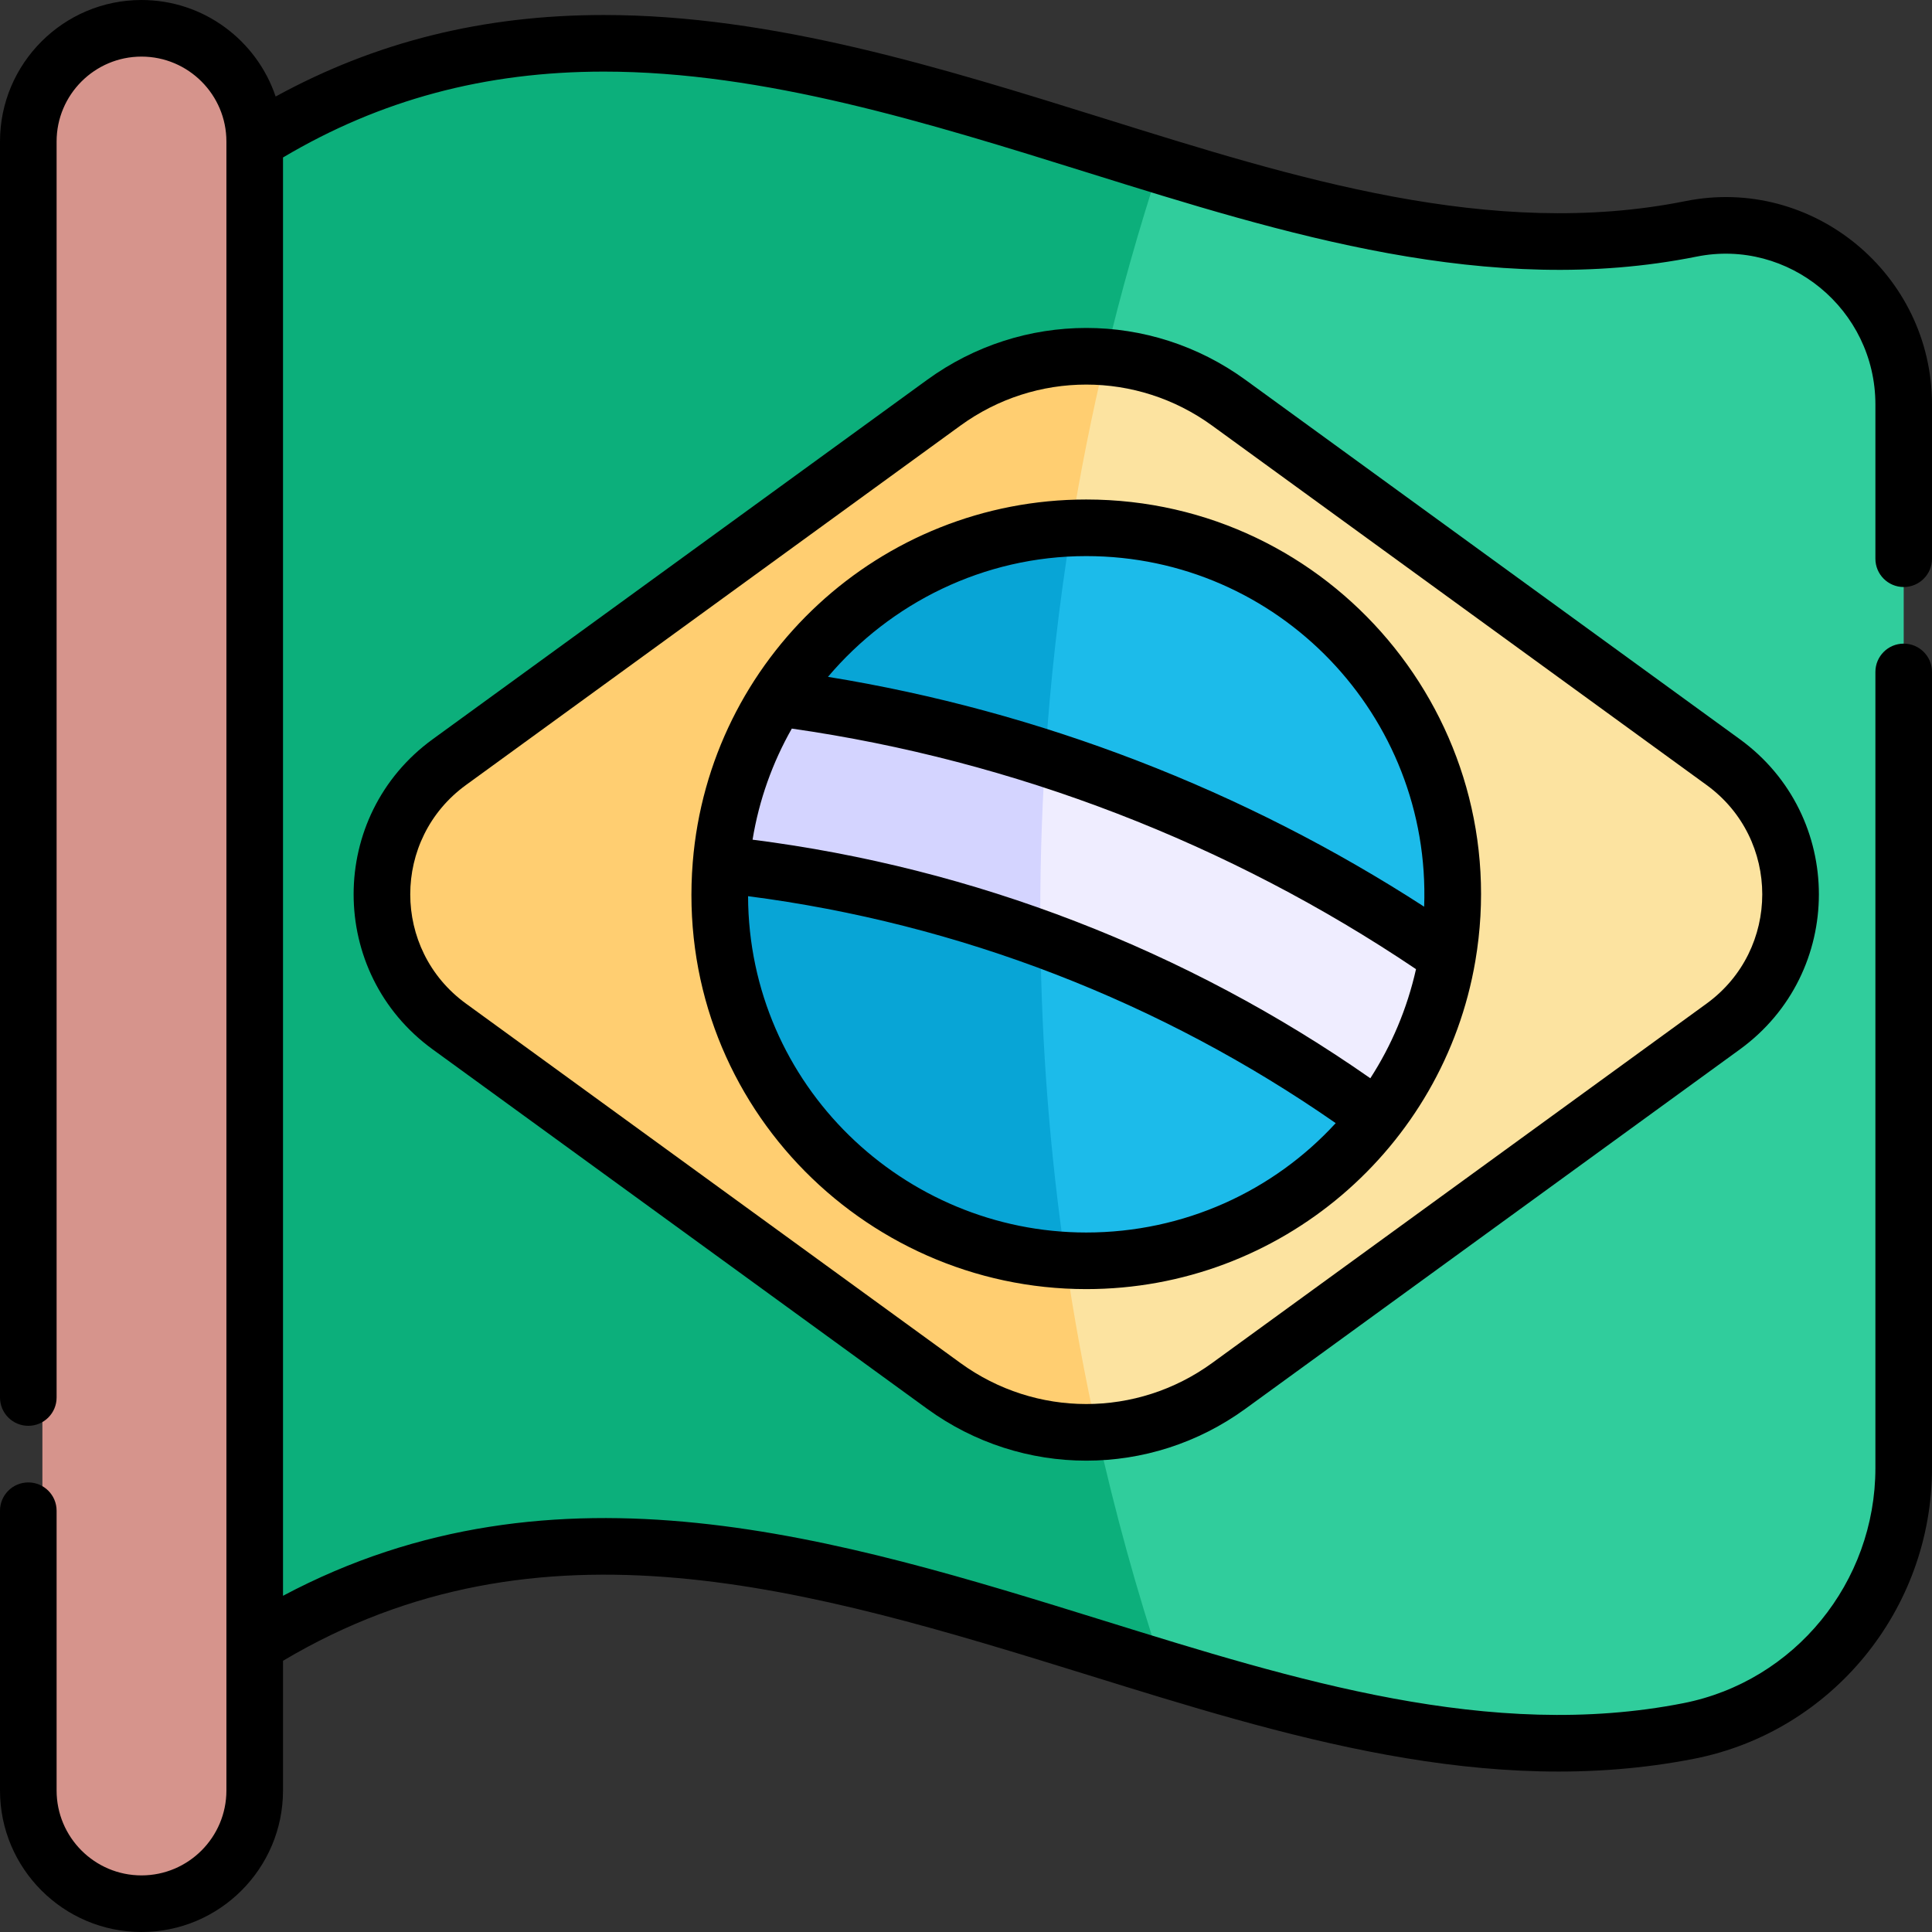
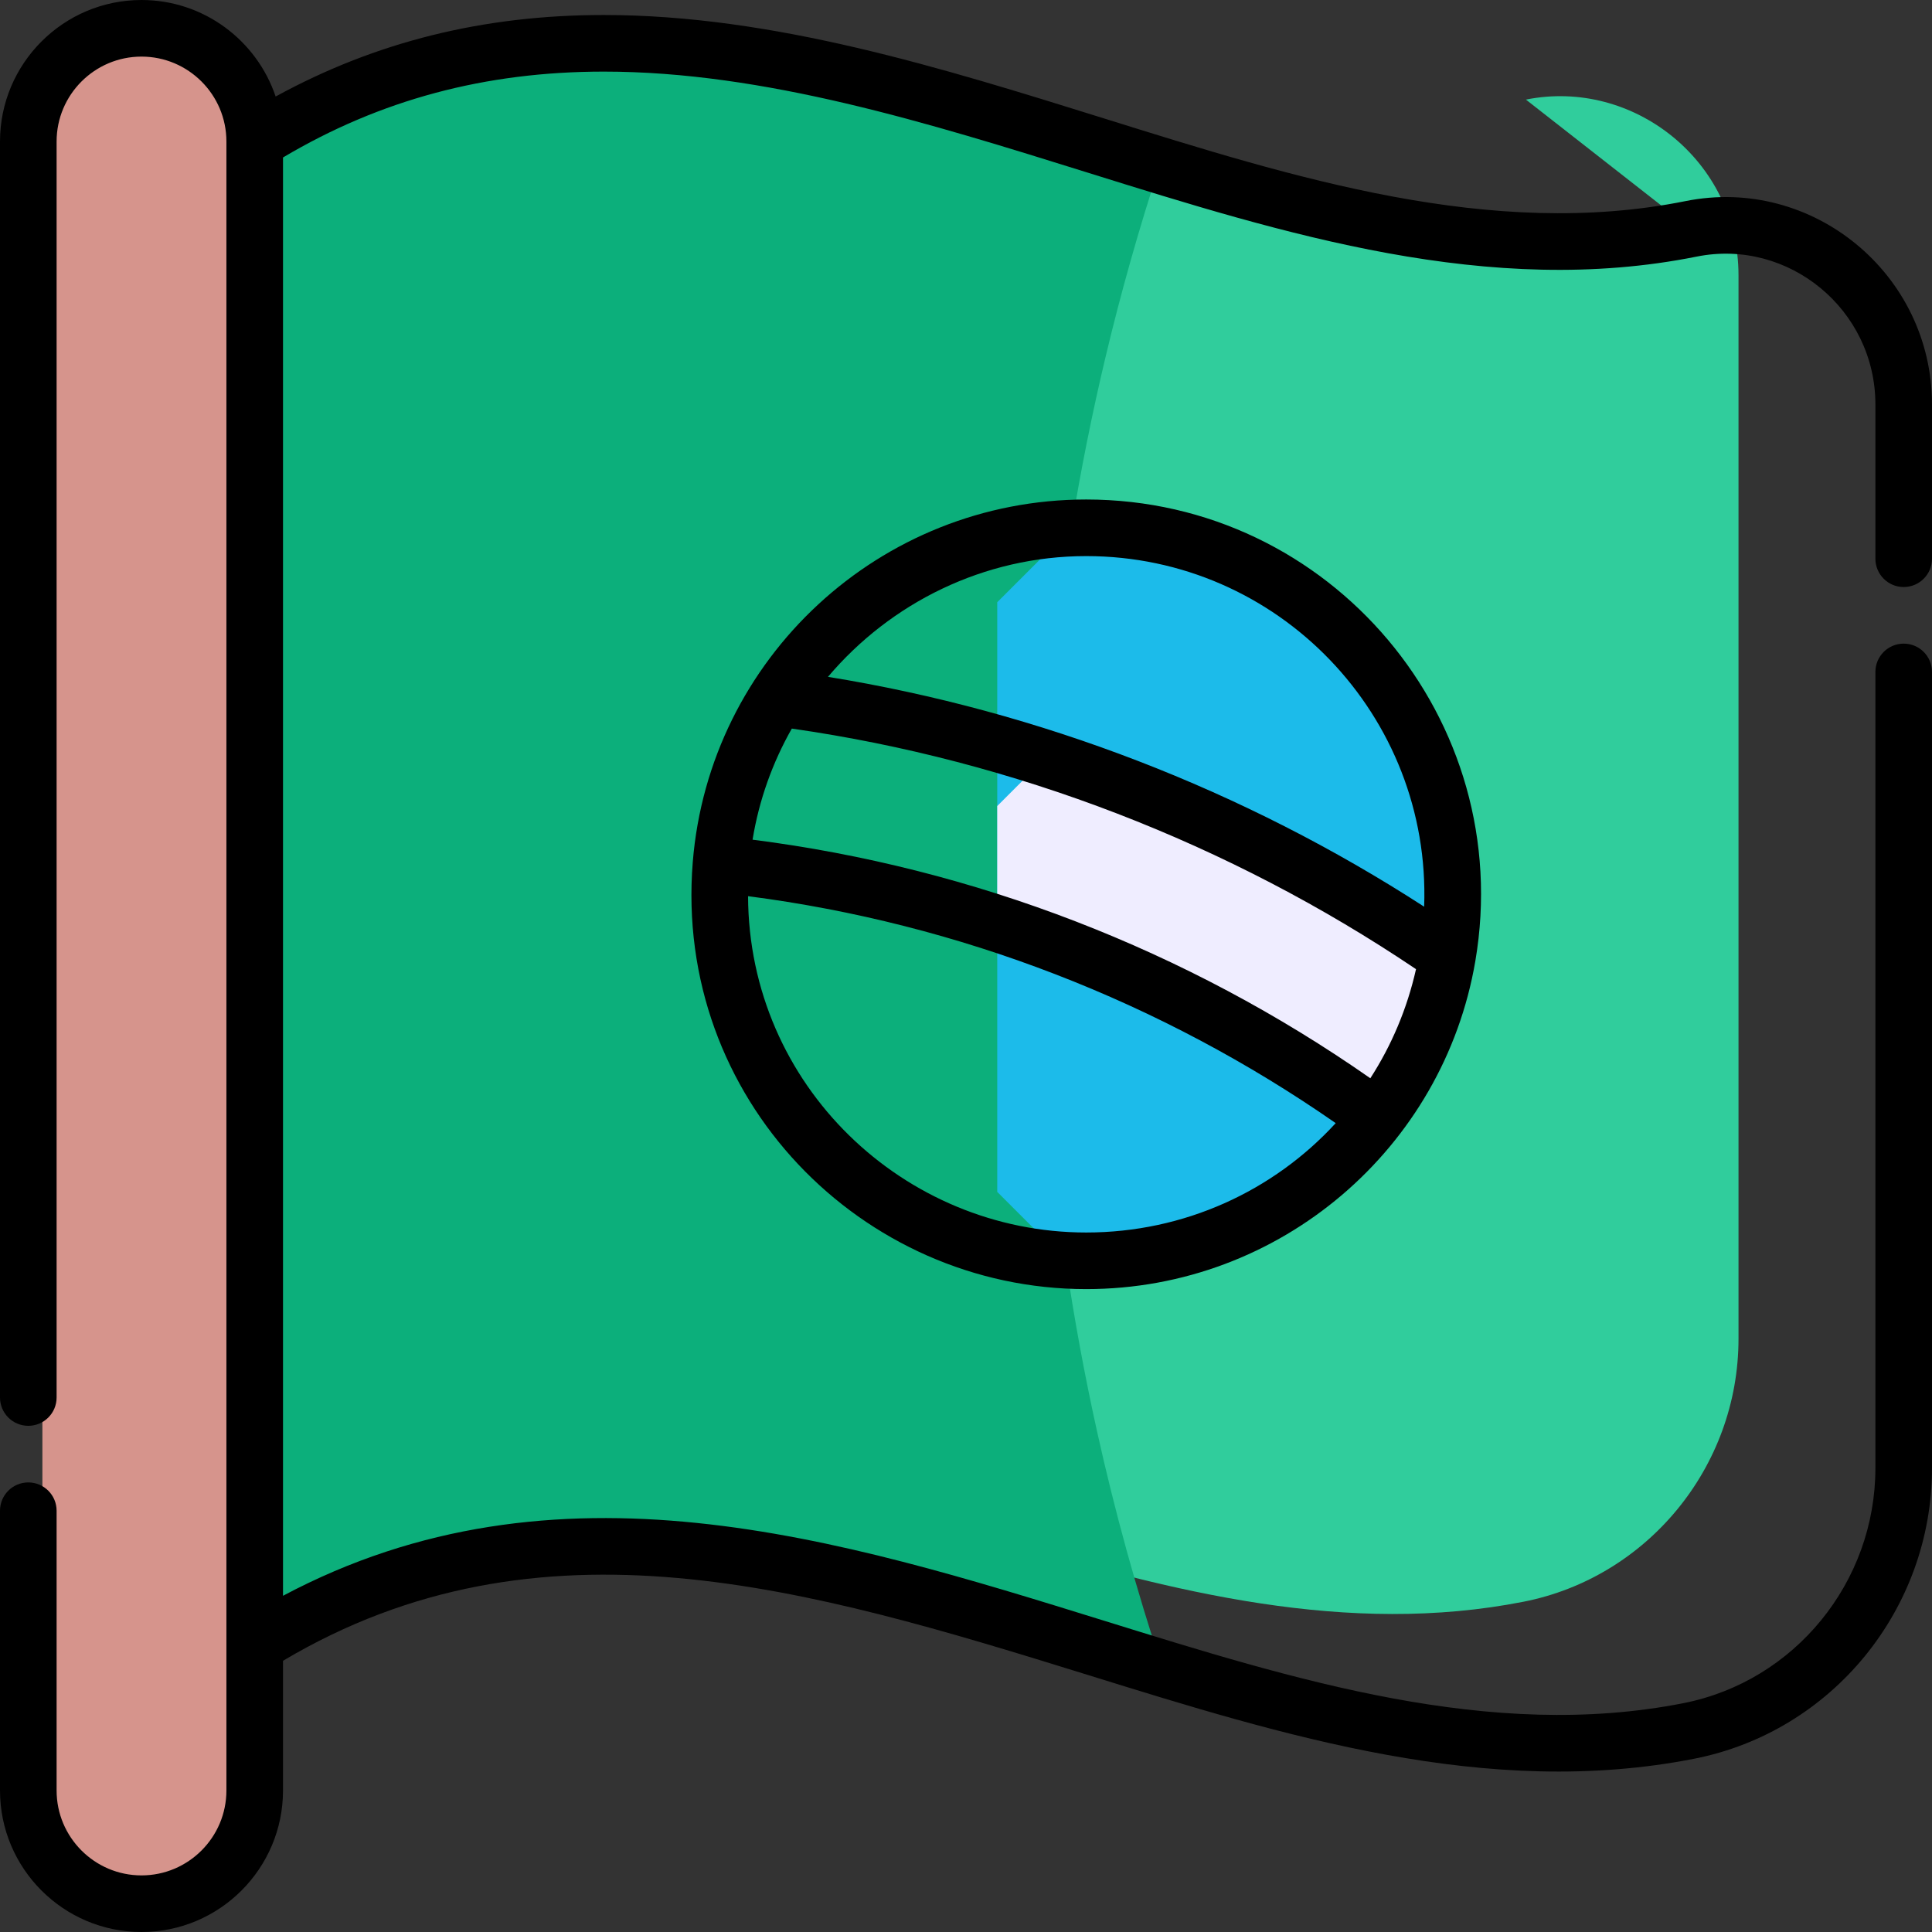
<svg xmlns="http://www.w3.org/2000/svg" id="Capa_1" height="512" viewBox="0 0 512 512" width="512">
  <rect x="0" y="0" width="512" height="512" fill="#333333" stroke="none" />
  <g>
    <g>
-       <path d="m448.164 60.646c-46.883 9.416-93.845-2.416-140.826-16.827l-43.058 18.755v345.302l43.78 34.253c46.539 14.173 93.058 25.738 139.5 16.591 32.745-6.449 56.941-35.668 56.941-69.674v-281.853c-.001-30.274-27.908-52.257-56.337-46.547z" fill="#30cd9c" />
+       <path d="m448.164 60.646c-46.883 9.416-93.845-2.416-140.826-16.827l-43.058 18.755v345.302c46.539 14.173 93.058 25.738 139.5 16.591 32.745-6.449 56.941-35.668 56.941-69.674v-281.853c-.001-30.274-27.908-52.257-56.337-46.547z" fill="#30cd9c" />
      <path d="m290.759 379.474c-3.345-15.083-6.135-30.26-8.367-45.502-4.142-28.286-6.365-56.791-6.669-85.318-.17-15.928.252-31.862 1.28-47.769 1.317-20.378 3.624-40.709 6.908-60.924 2.466-15.177 5.483-30.288 9.058-45.303 4.069-17.087 8.861-34.047 14.368-50.839-78.736-24.152-157.528-55.55-236.101-6.319l-40 199.467 40 198.925c78.812-49.381 157.846-17.815 236.823 6.237-6.854-20.644-12.622-41.557-17.3-62.655z" fill="#0caf7b" />
    </g>
    <g>
-       <path d="m290.759 379.474c12.282-.551 24.441-4.613 34.882-12.203l131.027-95.238c23.801-17.3 23.75-52.803 0-70.066l-131.027-95.238c-9.814-7.134-21.146-11.156-32.672-12.071l-28.69 28.69v229.713z" fill="#fce3a0" />
-       <path d="m275.723 248.654c-.17-15.928.252-31.862 1.28-47.769 1.317-20.378 3.624-40.709 6.908-60.924 2.466-15.177 5.483-30.288 9.058-45.303-14.917-1.184-30.16 2.837-42.863 12.071l-131.027 95.238c-23.781 17.286-23.799 52.768 0 70.066l131.027 95.238c12.073 8.776 26.446 12.84 40.653 12.203-3.345-15.083-6.135-30.26-8.367-45.502-4.142-28.286-6.365-56.791-6.669-85.318z" fill="#ffce71" />
-     </g>
+       </g>
    <g>
      <path d="m287.859 139.873c-1.323 0-2.638.036-3.948.088l-19.632 19.632v156.267l18.112 18.112c1.81.1 3.632.154 5.468.154 31.364 0 59.251-14.874 77.006-37.948l18.72-42.744c10.118-59.365-35.514-113.561-95.726-113.561z" fill="#1cbbea" />
-       <path d="m277.003 200.885c1.317-20.378 3.624-40.709 6.908-60.924-32.847 1.314-61.495 18.938-78.064 45.002l-14.783 44.128c-4.441 55.105 37.498 101.896 91.328 104.882-4.142-28.286-6.365-56.791-6.669-85.318z" fill="#08a5d6" />
    </g>
    <g>
      <path d="m310.897 213.463c-11.148-4.716-22.453-8.902-33.893-12.578l-12.724 12.724v23.602l11.443 11.443c32.069 11.662 62.035 27.744 89.142 47.524 9.437-12.264 16.01-26.844 18.72-42.744-22.722-15.725-47.001-29.105-72.688-39.971z" fill="#efedff" />
-       <path d="m277.003 200.885c-23.199-7.455-46.962-12.778-71.156-15.923-8.232 12.95-13.481 27.981-14.783 44.128 29.411 3.112 57.773 9.786 84.659 19.563-.17-15.927.252-31.861 1.28-47.768z" fill="#d4d4ff" />
    </g>
    <path d="m41.236 7.5c-16.569 0-30 13.431-30 30v437c0 16.569 13.432 30 30 30s30-13.431 30-30v-38.608-398.392c0-16.569-13.431-30-30-30z" fill="#d6948c" />
    <g>
      <path d="m504.5 155.569c4.143 0 7.5-3.358 7.5-7.5v-40.876c0-34.64-31.714-60.645-65.312-53.9-51.515 10.345-103.942-6.246-153.928-21.852-43.249-13.503-87.97-27.465-132.747-27.465-31.9 0-60.458 7.096-86.966 21.604-4.994-14.85-19.036-25.58-35.547-25.58-20.678 0-37.5 16.822-37.5 37.5v332.857c0 4.142 3.358 7.5 7.5 7.5s7.5-3.358 7.5-7.5v-332.857c0-12.407 10.093-22.5 22.5-22.5s22.5 10.093 22.5 22.5v437c0 12.407-10.093 22.5-22.5 22.5s-22.5-10.093-22.5-22.5v-74.143c0-4.142-3.358-7.5-7.5-7.5s-7.5 3.358-7.5 7.5v74.143c0 20.678 16.822 37.5 37.5 37.5s37.5-16.822 37.5-37.5v-34.375c68.201-40.52 139.145-19.264 213.332 3.767 51.818 16.084 105.893 32.973 160.676 22.186 36.5-7.188 62.992-39.585 62.992-77.032v-210.977c0-4.142-3.357-7.5-7.5-7.5s-7.5 3.358-7.5 7.5v210.977c0 30.3-21.402 56.507-50.891 62.314-51.141 10.07-102.963-6.159-153.331-21.794-70.385-21.851-145.344-45.177-217.778-6.666v-381.167c25.742-15.293 53.593-22.757 85.013-22.757 42.49 0 86.101 13.616 128.276 26.783 52.105 16.267 106.428 33.271 161.351 22.241 24.285-4.874 47.36 13.97 47.36 39.193v40.876c0 4.142 3.357 7.5 7.5 7.5z" />
-       <path d="m330.051 100.662c-25.228-18.336-59.127-18.336-84.354 0l-131.028 95.238c-27.941 20.309-27.94 61.89 0 82.199l131.027 95.239c25.229 18.337 59.126 18.336 84.354 0l131.027-95.238c27.93-20.3 27.926-61.901.001-82.199zm122.208 165.304-131.027 95.239c-19.952 14.503-46.762 14.503-66.716 0l-131.027-95.239c-19.698-14.317-19.685-43.624 0-57.932l131.027-95.239c19.951-14.501 46.761-14.504 66.716 0l131.027 95.239c19.68 14.304 19.674 43.632 0 57.932z" />
      <path d="m287.859 132.373c-54.68 0-99.916 42.078-104.271 96.115-5.041 62.543 44.696 113.138 104.271 113.138 51.537 0 94.68-37.419 103.119-86.932 10.889-63.891-38.246-122.321-103.119-122.321zm-78.021 60.71c58.915 8.432 115.902 30.395 165.42 63.754-2.363 10.515-6.514 20.252-12.106 28.913-48.687-34.017-104.986-55.759-163.716-63.226 1.725-10.549 5.308-20.475 10.402-29.441zm78.021 133.543c-48.304 0-89.439-38.979-89.615-89.129 55.836 7.214 109.362 27.886 155.732 60.145-16.472 17.966-40.118 28.984-66.117 28.984zm89.555-86.345c-47.796-30.943-101.95-51.819-157.993-60.911 16.561-19.57 41.269-31.998 68.438-31.998 50.963.001 91.399 42.369 89.555 92.909z" />
    </g>
  </g>
</svg>